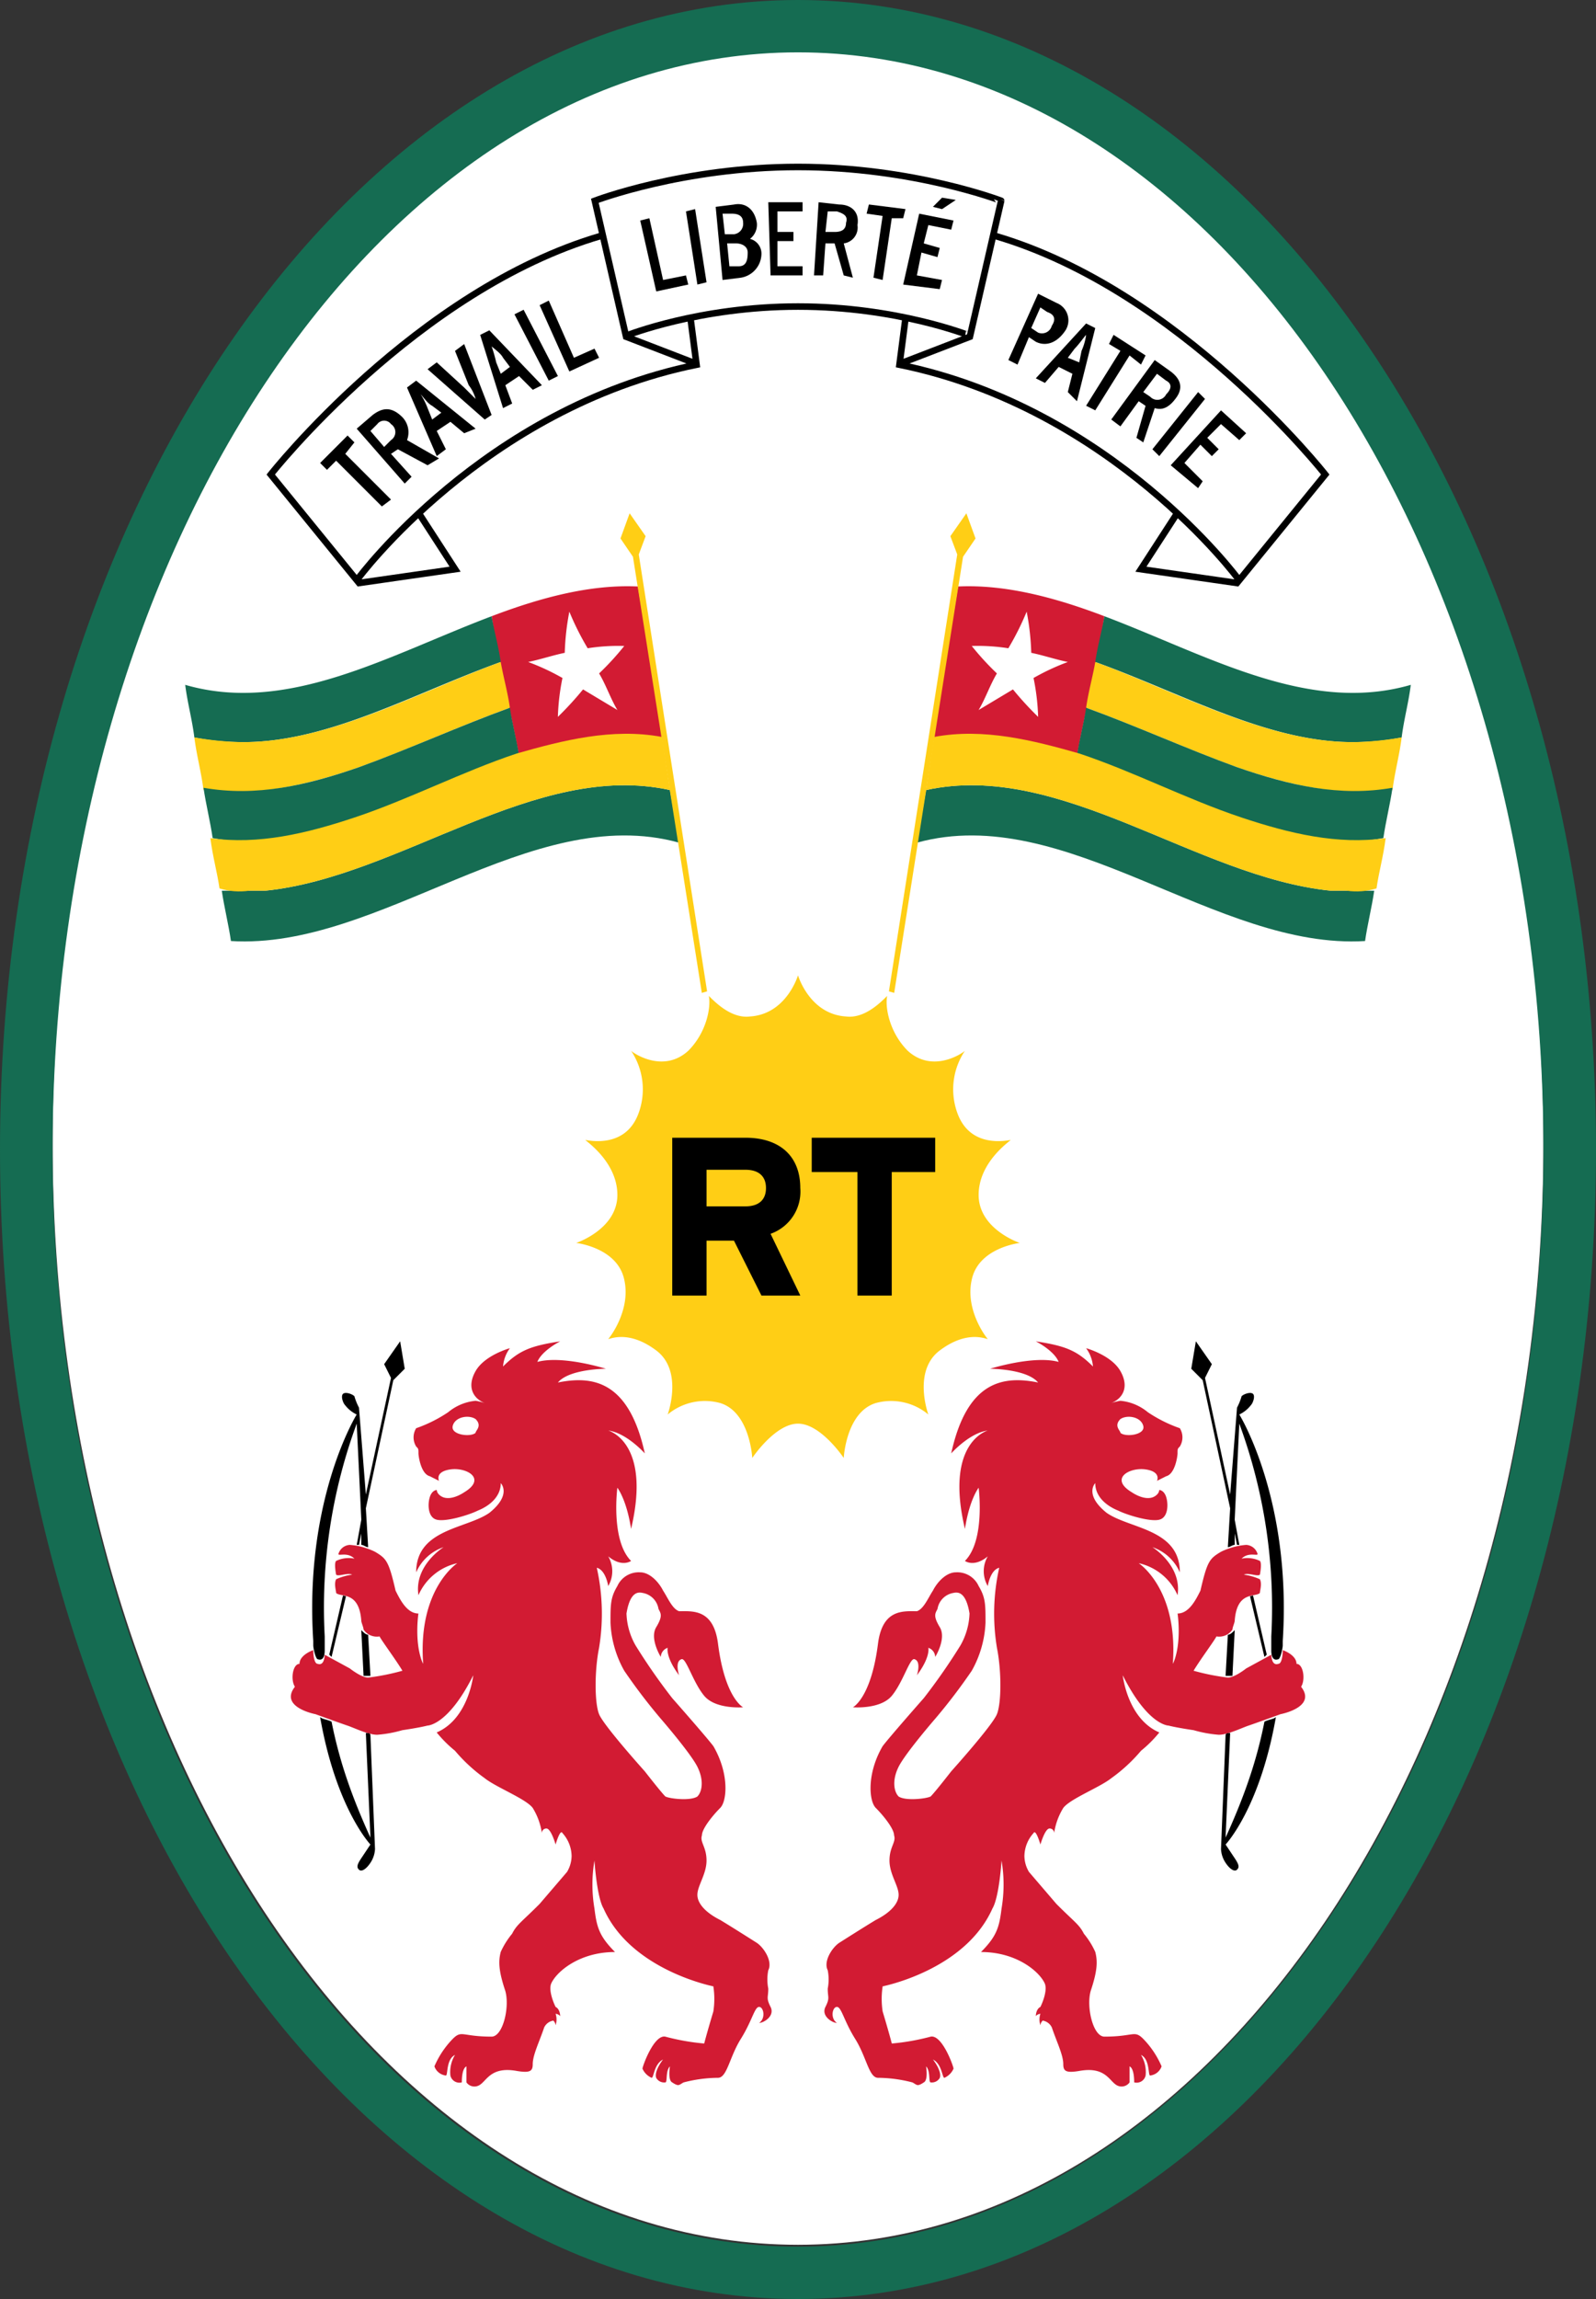
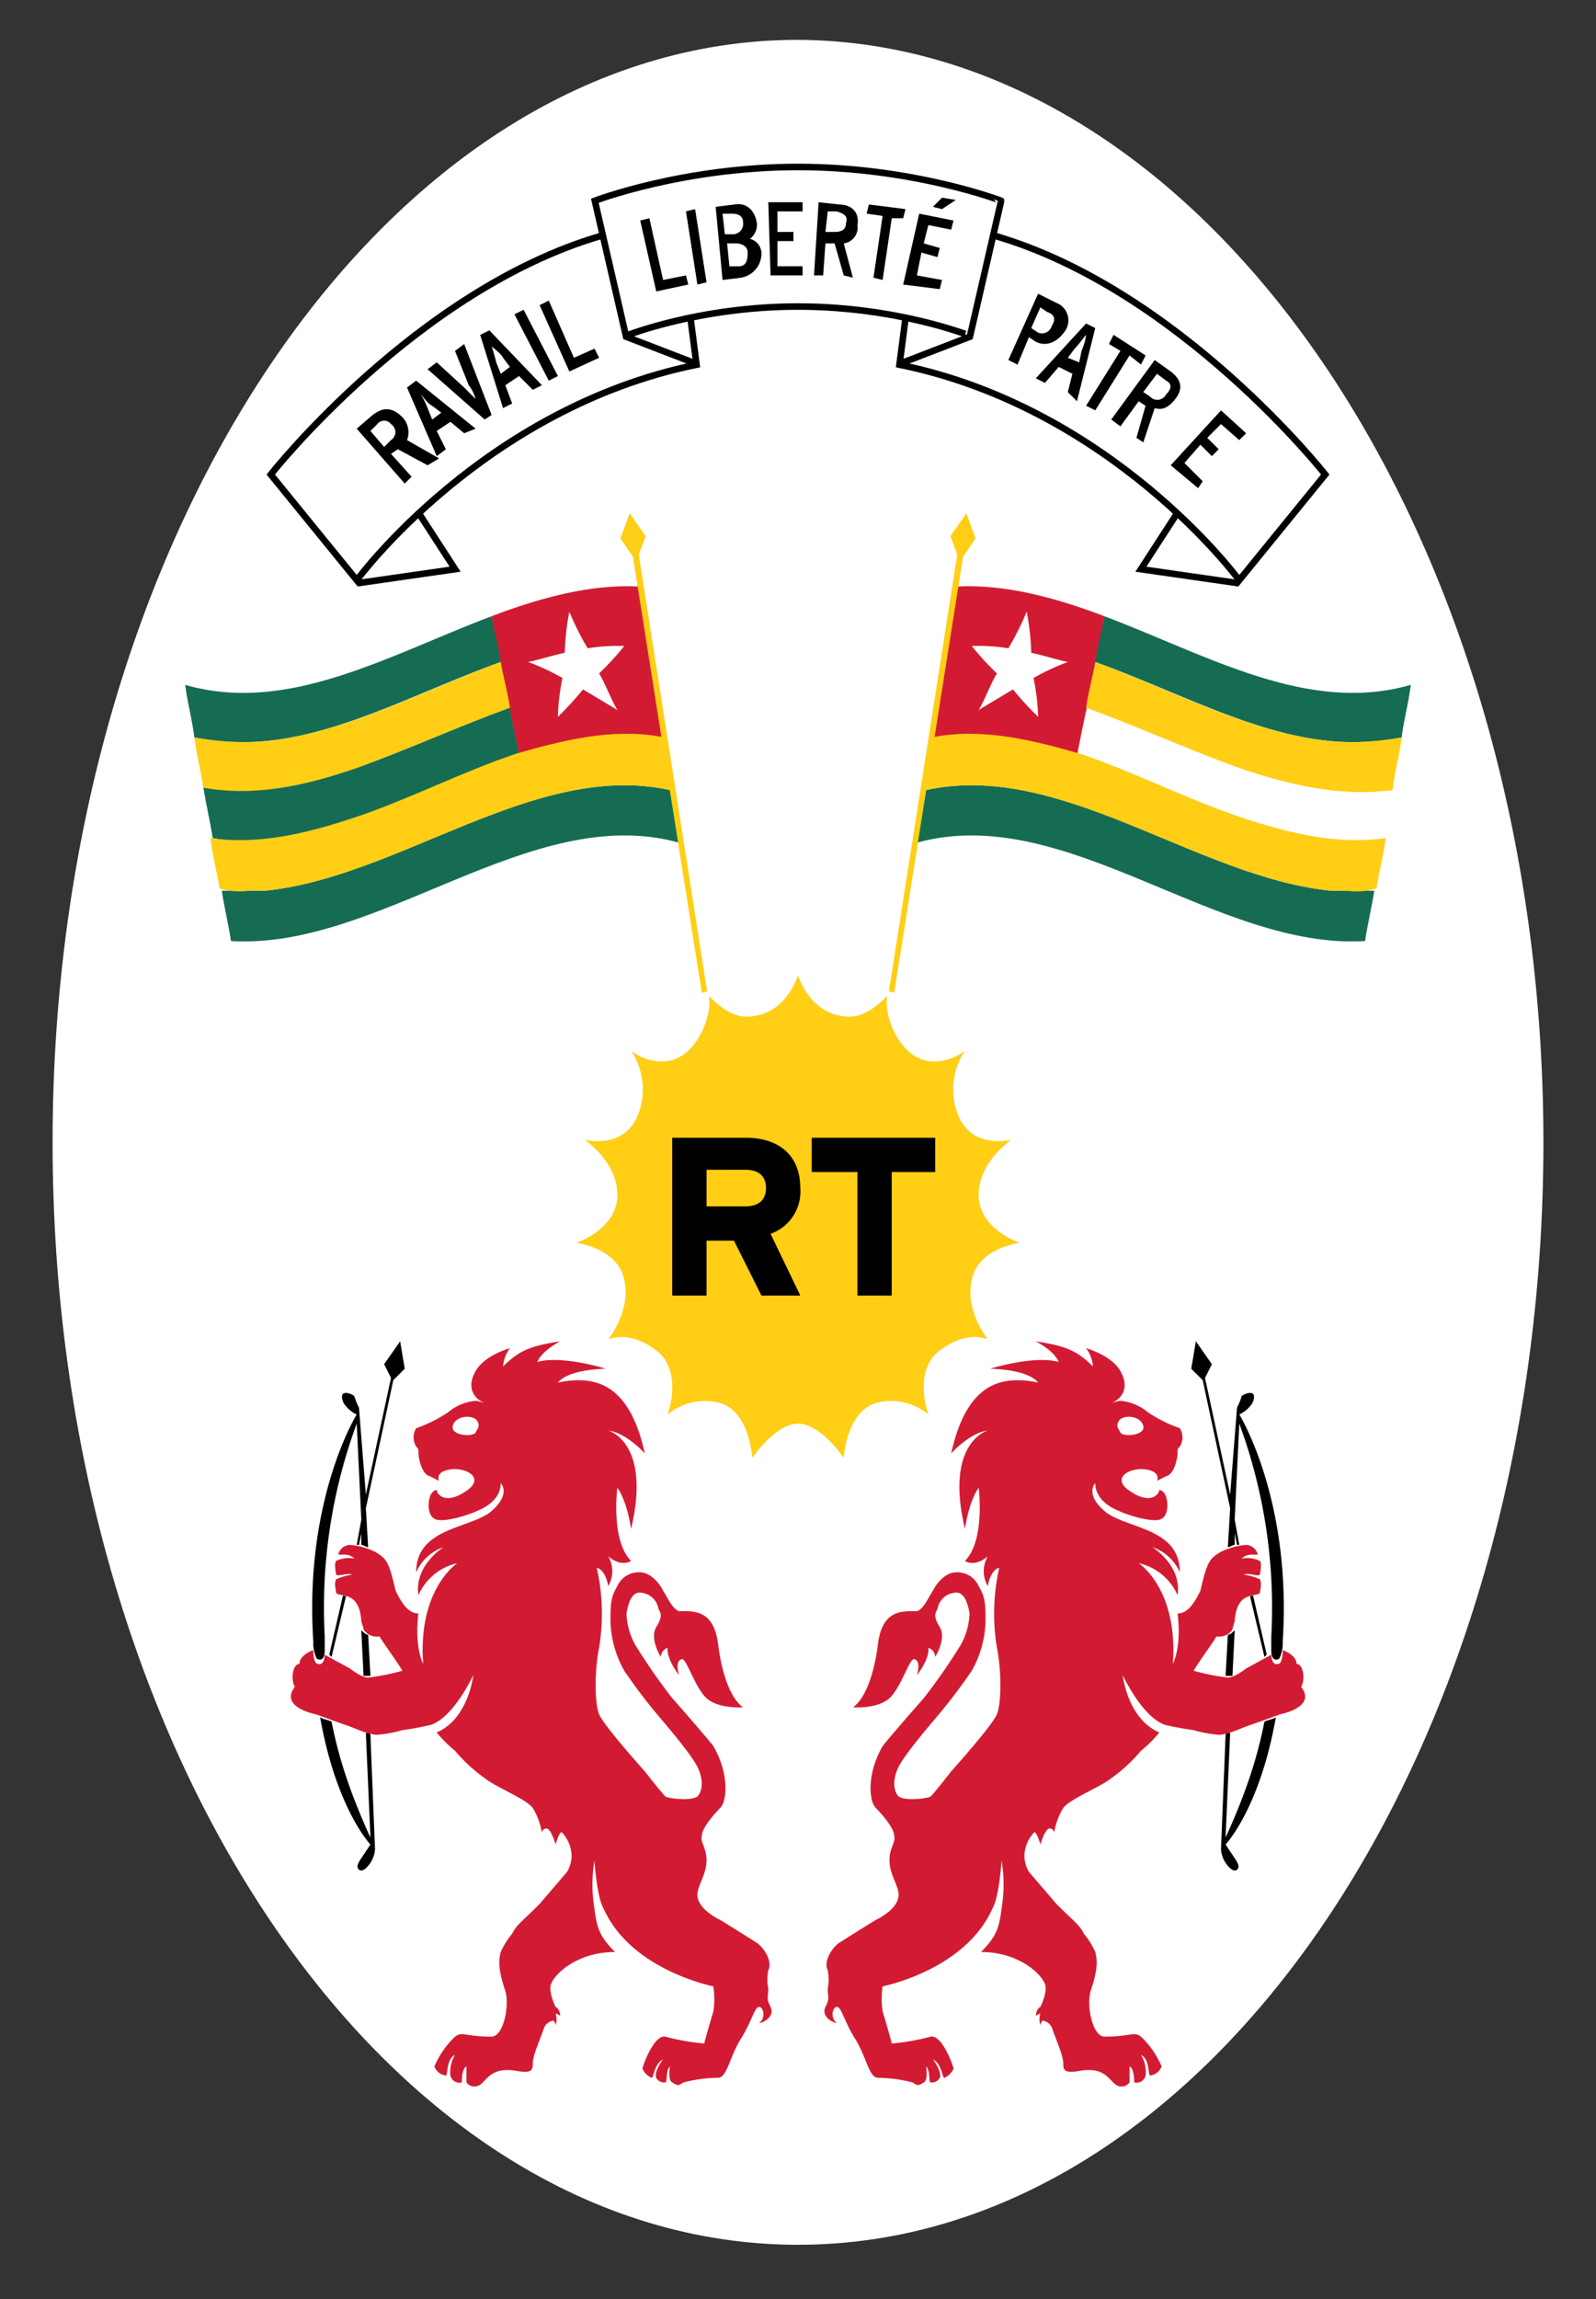
<svg xmlns="http://www.w3.org/2000/svg" width="250" height="360">
  <rect width="100%" height="100%" fill="#333333" stroke="none" />
  <path data-name="Tracé 20" d="M241.763 178.875c0 95.272-52.296 172.636-116.762 172.636-64.466 0-116.763-77.364-116.763-172.636C8.238 83.96 60.534 6.238 125 6.238c64.113.358 116.763 77.722 116.763 172.637Z" fill="#fff" style="stroke-width:1.027" />
  <path data-name="Tracé 26" d="M132.165 228.302s.358-7.163 5.014-8.596a9.09 9.09 0 0 1 8.238 1.79s-2.507-6.805 1.79-10.028c4.298-3.223 7.164-1.791 7.522-1.791-.358-.359-3.581-4.656-2.507-9.313 1.075-5.014 7.522-5.73 7.522-5.73s-6.448-2.144-6.448-7.521c0-5.014 4.656-8.238 5.014-8.597-.359 0-6.089 1.432-8.238-3.94a10.835 10.835 0 0 1 1.075-10.032c-.36.359-5.014 3.582-8.955 0-2.865-2.865-3.581-6.806-3.223-8.596-1.074 1.074-3.581 3.581-6.447 3.223-5.73-.359-7.521-6.447-7.521-6.447s-1.791 6.088-7.522 6.447c-2.866.358-5.373-2.149-6.447-3.223.358 1.79-.358 5.73-3.223 8.596-3.94 3.582-8.596.359-8.954 0a10.835 10.835 0 0 1 1.074 10.032c-2.15 5.372-7.88 3.94-8.238 3.94.358.359 5.014 3.583 5.014 8.597 0 5.377-6.448 7.52-6.448 7.52s6.447.717 7.522 5.731c1.074 4.657-2.149 8.954-2.507 9.313.358 0 3.224-1.432 7.522 1.79 4.297 3.224 1.79 10.03 1.79 10.03a9.09 9.09 0 0 1 8.238-1.791c4.656 1.433 5.014 8.596 5.014 8.596s3.582-5.372 7.165-5.372c3.582 0 7.164 5.372 7.164 5.372z" fill="#ffce15" style="fill:#ffce15;fill-opacity:1;stroke-width:1.027" />
  <g data-name="Groupe 26">
-     <path data-name="Tracé 23" d="M125 0C56.232 0 0 80.555 0 180s55.874 180 125 180 125-80.555 125-180S193.773 0 125 0Zm0 351.802C60.53 351.802 8.238 274.81 8.238 180 8.238 85.545 60.534 8.198 125 8.198c64.466 0 116.762 76.991 116.762 171.802 0 94.81-52.65 171.802-116.762 171.802z" fill="#156c52" />
-   </g>
+     </g>
  <g data-name="Groupe 27">
    <path data-name="Tracé 27" d="M125.359 186.038c0-5.014-3.223-7.88-8.597-7.88h-11.46v24.714h5.372v-8.596h4.297l4.303 8.596h6.089l-4.66-9.67a7.007 7.007 0 0 0 4.656-7.164zm-14.685-2.865h6.088c2.15 0 3.223 1.075 3.223 2.866 0 1.79-1.075 2.865-3.223 2.865h-6.088z" />
    <path data-name="Tracé 28" d="M127.15 178.159v5.372h7.163v19.341h5.371v-19.341h6.805v-5.372Z" />
  </g>
  <g data-name="Groupe 28">
-     <path data-name="Tracé 29" d="m54.084 71.067 7.163 7.163-1.432 1.075-7.164-7.164-1.433 1.433-1.074-1.075L54.44 68.2l1.075 1.075z" />
    <path data-name="Tracé 30" d="m66.978 72.857-4.656-2.507-1.075.72 3.223 3.581-1.074 1.072-7.521-8.597 2.507-2.149c1.432-1.075 2.865-1.432 4.656.359a3.42 3.42 0 0 1 .72 3.581l5.013 2.866zm-7.88-6.447-1.074 1.075 2.15 2.507 1.074-1.075a1.498 1.498 0 0 0 0-2.507 1.343 1.343 0 0 0-2.15 0z" />
    <path data-name="Tracé 31" d="m72.708 67.843-2.15-1.791-2.149 1.432 1.432 2.865-1.43 1.071-4.657-10.74 1.432-1.075 9.313 7.521zm-5.014-4.298c-.719-.359-1.432-1.432-1.79-1.791a11.924 11.924 0 0 1 1.074 2.15l.72 1.79 1.431-1.075z" />
    <path data-name="Tracé 32" d="m77.006 64.978-1.075.72-8.954-7.883 1.432-1.075 4.298 3.94 1.79 1.791a6.052 6.052 0 0 0-1.074-2.15l-2.15-5.372 1.435-1.074Z" />
    <path data-name="Tracé 33" d="m83.453 61.038-2.15-2.15-2.149 1.433 1.075 2.865-1.432.72-3.582-11.462 1.432-.719 8.238 8.597zm-4.656-5.014c-.359-.72-1.433-1.432-1.791-1.79a22.826 22.826 0 0 1 .719 2.506l.72 1.79 1.431-1.074z" />
    <path data-name="Tracé 34" d="M85.96 59.605 80.587 49.22l1.433-.719 5.372 10.387z" />
    <path data-name="Tracé 35" d="m89.184 58.172-4.656-10.384 1.432-.72 3.94 8.955 3.223-1.432.72 1.432z" />
  </g>
  <g data-name="Groupe 29">
    <path data-name="Tracé 36" d="m162.25 53.516-1.075-.72-1.791 4.299-1.432-.72 4.656-10.38 2.865 1.431a2.933 2.933 0 0 1 1.433 4.298c-1.433 2.15-3.223 2.508-4.657 1.792zm1.79-4.656-1.074-.72-1.433 3.224 1.075.719a1.597 1.597 0 0 0 2.15-1.075c.715-1.074.357-1.79-.718-2.148z" />
    <path data-name="Tracé 37" d="m167.263 61.395.72-2.865-2.15-1.075-2.15 2.507-1.432-.72 7.878-8.591 1.432.719-2.864 11.459zm2.15-6.447a9.111 9.111 0 0 0 .719-2.507c-.359.359-1.075 1.433-1.791 2.15l-1.078 1.432 1.791.72z" />
    <path data-name="Tracé 38" d="m176.935 55.664-5.373 8.593-1.432-.72 5.372-8.596-1.79-1.075.719-1.432 5.013 3.223-.719 1.432z" />
    <path data-name="Tracé 39" d="m178.01 68.56 1.431-5.014-1.074-.72-2.866 3.943-1.432-1.075 6.806-9.312 2.507 1.79c1.432 1.075 2.149 2.507.719 4.298-1.075 1.432-2.15 1.79-3.223 1.432l-1.794 5.374zm4.655-8.954-1.432-1.075-2.15 2.864 1.076.72a1.535 1.535 0 0 0 2.506-.359c1.074-1.077.717-1.793 0-2.151z" />
-     <path data-name="Tracé 40" d="m180.516 70.35 7.163-8.955 1.075 1.075-7.163 8.954z" />
    <path data-name="Tracé 41" d="m183.382 72.857 7.879-8.596 3.936 3.582-1.075 1.074-2.865-2.507-2.15 2.15 1.791 1.79-1.074 1.075-1.791-1.79-2.507 2.865 2.865 2.865-.719 1.075z" />
  </g>
  <g data-name="Groupe 30">
    <path data-name="Tracé 42" d="m102.794 45.636-2.507-11.103 1.433-.358 2.149 9.67 3.581-.72.36 1.433z" />
    <path data-name="Tracé 43" d="m109.241 44.558-1.79-11.457 1.432-.359 1.79 11.461Z" />
    <path data-name="Tracé 44" d="m116.047 43.485-2.866.359-1.074-11.455 2.865-.359c1.791-.358 3.223.72 3.582 2.866a2.788 2.788 0 0 1-1.075 2.507 2.386 2.386 0 0 1 1.791 2.507 3.835 3.835 0 0 1-3.223 3.575zm-1.433-10.025h-1.433l.36 3.223h1.431a1.644 1.644 0 0 0 1.433-1.791c0-1.075-.717-1.432-1.791-1.432zm.719 4.656h-1.435l.358 3.582h1.432c1.075 0 1.433-.72 1.433-2.15 0-1.075-1.074-1.433-1.791-1.433z" />
    <path data-name="Tracé 45" d="m120.703 43.129-.358-11.461h5.372V33.1h-3.94v3.223h2.507v1.432h-2.507v3.94h3.94v1.433z" />
    <path data-name="Tracé 46" d="m132.164 43.129-1.432-5.014h-1.433l-.359 5.014h-1.432l.72-11.461 3.222.358c1.791 0 3.223 1.075 2.866 3.223a2.503 2.503 0 0 1-2.15 2.866l1.43 5.368ZM131.09 33.1h-1.433l-.358 3.223h1.432c1.075 0 1.79-.358 1.79-1.432.36-1.074-.357-1.432-1.431-1.791z" />
    <path data-name="Tracé 47" d="m139.686 34.176-1.433 9.666-1.432-.359 1.432-9.67-2.507-.359.358-1.432 5.731.72-.358 1.432z" />
    <path data-name="Tracé 48" d="m141.477 44.562 2.507-11.103 5.372 1.074-.358 1.433-3.582-.72-.72 2.866 2.508.719-.359 1.432-2.507-.719-.719 3.582 3.94.719-.358 1.432zm6.088-11.815-1.432-.359 1.432-1.436 2.15.358z" />
  </g>
  <path data-name="Tracé 64" d="M120.701 314.26c-.719-1.431-.358-1.431-.358-2.865a7.445 7.445 0 0 1 0-2.865c.719-1.432-.72-3.582-1.791-4.298 0 0-3.94-2.507-5.731-3.581-2.15-1.075-3.582-2.507-3.582-3.94 0-1.434 1.432-3.224 1.432-5.373 0-2.15-1.074-2.866-.719-3.94 0-1.075 1.791-3.223 2.866-4.298 1.074-1.075 1.432-5.372-1.075-9.67-1.075-1.432-6.447-7.522-6.447-7.522a94.248 94.248 0 0 1-5.731-8.238 10.788 10.788 0 0 1-1.432-5.014c.358-2.15 1.074-3.581 2.507-3.223a3.017 3.017 0 0 1 2.507 2.507c.358.72.719 1.075-.359 2.866-1.078 1.79.72 4.656.72 4.656a1.566 1.566 0 0 1 1.074-1.432s-.359 1.432 1.79 4.297c0 0-.718-2.149.36-2.506.718-.359 1.79 3.581 3.58 5.73 1.792 2.15 6.09 1.791 6.09 1.791s-2.866-1.432-3.94-10.028c-.72-5.373-3.94-5.014-6.09-5.014-1.074-.359-1.79-2.15-2.506-3.223-.72-1.432-2.15-2.866-3.582-2.866a3.67 3.67 0 0 0-3.581 2.15c-1.075 1.79-1.075 2.865-1.075 5.73a16.791 16.791 0 0 0 2.15 7.522 88.782 88.782 0 0 0 5.73 7.522s4.657 5.373 5.731 7.522c1.075 2.15.72 3.94 0 4.656-1.074.72-4.297.359-5.014 0-.719-.719-3.223-3.94-3.223-3.94s-6.447-7.163-7.163-8.954c-.716-1.79-.72-6.806 0-10.387a32.878 32.878 0 0 0-.358-12.535c1.432.359 1.79 2.866 1.79 2.866a4.587 4.587 0 0 0 0-4.657c2.15 1.791 3.582.72 3.582.72-3.223-3.223-2.15-11.461-2.15-11.461s1.433 1.79 2.15 6.447c3.224-13.618-3.58-15.405-3.58-15.405 2.865.36 5.73 3.582 5.73 3.582-2.507-11.46-8.238-12.178-13.61-11.103 1.79-2.15 7.522-2.15 7.522-2.15s-6.806-2.15-10.745-1.074c.72-1.791 3.582-3.223 3.582-3.223-4.657.719-6.447 1.432-8.954 3.94a5.539 5.539 0 0 1 1.074-2.866s-3.94 1.075-5.372 3.582c-1.432 2.507-.359 4.298 1.432 5.015a8.125 8.125 0 0 0-1.432-.359 7.862 7.862 0 0 0-4.297 1.787 21.884 21.884 0 0 1-5.014 2.507 2.729 2.729 0 0 0 0 2.865c.359.359.359.359.359 1.075 0 .359.358 3.223 1.79 3.582l1.433.719s-.72-1.432 1.79-1.791 5.732 1.432 2.15 3.582c-1.075.719-2.865 1.432-3.94.358a1.11 1.11 0 0 1-.359-.719s-.719 0-1.074 1.075c-.356 1.074-.359 3.223 1.074 3.581 1.434.359 5.014-.719 6.447-1.432 1.791-.72 3.582-2.15 3.582-4.298 0 0 1.79 1.791-1.79 4.657-3.582 2.507-11.462 2.507-11.462 9.312a7.227 7.227 0 0 1 4.298-3.94s-4.656 2.866-3.94 7.522a8.696 8.696 0 0 1 6.088-5.014s-6.088 3.94-5.372 15.401v.359c-1.432-3.223-.72-7.88-.72-7.88-1.79 0-2.865-2.149-3.58-3.581-1.076-4.657-1.433-5.014-3.224-6.089a10.871 10.871 0 0 0-3.94-1.074 1.961 1.961 0 0 0-1.79 1.432c0 .358 1.431-.359 2.506.719a4.508 4.508 0 0 0-2.865.359c-.359.358 0 2.149 0 2.149.358.358 1.79-.359 2.506 0a9.111 9.111 0 0 0-2.506.72c-.359.718 0 1.79 0 2.149.719.719 3.581-.36 3.94 4.297 0 .359.358 1.075.358 1.432a2.506 2.506 0 0 0 2.507 1.075c.359.72 2.507 3.582 3.582 5.373a35.549 35.549 0 0 1-5.373 1.074c-1.074 0-2.865-1.432-2.865-1.432l-3.94-2.15s0 1.791-1.075 1.433c-.72 0-.72-2.15-.72-2.15s-2.149.72-2.149 2.15c-1.074 0-1.432 2.507-.719 3.582-2.507 3.223 3.223 4.297 3.223 4.297s3.94 1.432 5.014 1.791c1.074.359 3.223 1.432 4.656 1.432a19.458 19.458 0 0 0 3.94-.719s2.508-.358 3.94-.72c0 0 3.224 0 7.164-7.878 0 0-.72 6.805-5.73 8.954a19.343 19.343 0 0 0 2.865 2.865 25.441 25.441 0 0 0 4.656 4.298c1.79 1.432 6.447 3.223 7.522 4.656a10.32 10.32 0 0 1 1.432 3.94.702.702 0 0 1 .72-.719c.718 0 1.431 2.507 1.431 2.507s.72-2.507 1.075-1.79a5.472 5.472 0 0 1 1.432 3.58 4.955 4.955 0 0 1-.719 2.508l-4.298 5.014c-2.865 2.865-3.581 3.223-4.297 4.656a12.566 12.566 0 0 0-1.791 2.865c-.359 1.433-.359 2.866.719 6.089.72 2.507-.359 7.163-2.15 7.163-4.656 0-4.656-1.075-6.088.359a14.152 14.152 0 0 0-2.865 4.297 2.158 2.158 0 0 0 1.79 1.433c.359 0 0-2.507 1.433-3.223a5.156 5.156 0 0 0-.72 3.223 1.447 1.447 0 0 0 1.791 1.074c0-.358 0-2.149.72-2.507v2.507a1.533 1.533 0 0 0 2.149.359c1.074-.72 1.79-2.866 5.73-2.15 2.15.36 2.508 0 2.508-1.074 0-1.432 1.074-3.582 1.79-5.731a1.92 1.92 0 0 1 1.433-1.075 1.11 1.11 0 0 1 .358.72 2.797 2.797 0 0 0 0-1.791 1.11 1.11 0 0 1 .72.358s0-1.075-.72-1.432c-.358-.72-1.074-2.507-.719-3.582.72-1.79 4.298-5.014 10.029-5.014-2.507-2.506-2.866-3.94-3.223-6.805a22.445 22.445 0 0 1 0-7.522s.358 5.731 1.432 7.522c4.298 9.67 17.192 12.178 17.192 12.178a12.852 12.852 0 0 1 0 3.94c-1.075 3.582-1.432 5.014-1.432 5.014a35.62 35.62 0 0 1-6.089-1.075c-1.79-.358-3.581 4.657-3.581 5.014a2.797 2.797 0 0 0 1.432 1.432c.358 0 .358-2.149 1.79-2.865 0 0-1.432 1.79-1.074 2.865a1.43 1.43 0 0 0 1.432.72c.359 0 0-1.791.72-2.507 0 0-.36 2.149.358 2.507 1.075.719 1.075.358 1.79 0a21.679 21.679 0 0 1 5.373-.72c1.432 0 1.791-3.223 3.582-6.088 1.79-2.866 2.15-5.014 2.865-5.014.716 0 1.075 1.79 0 2.507.716-.002 2.512-1.076 1.795-2.51zm-46.203-89.9c-.72.72-3.94.36-3.582-1.074.359-1.433 2.507-1.79 3.582-1.074 1.074 1.076 0 1.795 0 2.149z" fill="#d21b33" />
  <path d="m62.68 210.035-2.507 3.582 1.073 2.15-3.939 18.265-1.075-13.61a9.193 9.193 0 0 1-.719-1.792c-.358-.358-1.433-.718-1.792-.357-.358.36 0 1.431.36 1.79a5 5 0 0 0 1.791 1.433s-8.235 13.252-6.802 35.458v.718c0 .359.357 2.15.718 2.15 1.075.358 1.076-1.074 1.076-1.431v-2.153a83.324 83.324 0 0 1 5.012-33.31l.72 15.043-.72 3.94h.36l.357-1.791v1.792c.358 0 .72.357 1.075.357l-.359-6.088 4.299-20.057 1.79-1.79zm-8.955 39.805-2.149 9.263.36.36 2.256-9.504zm2.866 5.421.359 7.162h1.074l-.358-6.444c-.358 0-.72-.357-1.075-.718zm-6.448 13.61c2.507 14.326 7.88 19.96 7.88 19.96l-1.432 2.149c-.72 1.074-.72 1.433-.36 1.792.361.358 1.076-.001 1.793-1.076a4.267 4.267 0 0 0 .718-2.15l-.718-17.81c0-.357-.358-.36-.717-.36l.719 16.38c-2.755-6.07-4.798-11.625-6.09-18.165-.72-.359-1.434-.36-1.793-.72z" />
  <path data-name="Tracé 69" d="M54.8 244.06Z" />
  <path data-name="Tracé 64" d="M129.3 314.26c.719-1.431.358-1.431.358-2.865a7.445 7.445 0 0 0 0-2.865c-.719-1.432.72-3.582 1.791-4.298 0 0 3.94-2.507 5.731-3.581 2.15-1.075 3.582-2.507 3.582-3.94 0-1.434-1.432-3.224-1.432-5.373 0-2.15 1.074-2.866.719-3.94 0-1.075-1.791-3.223-2.866-4.298-1.074-1.075-1.432-5.372 1.075-9.67 1.075-1.432 6.447-7.522 6.447-7.522a94.248 94.248 0 0 0 5.731-8.238 10.788 10.788 0 0 0 1.432-5.014c-.358-2.15-1.074-3.581-2.507-3.223a3.017 3.017 0 0 0-2.507 2.507c-.358.72-.719 1.075.359 2.866 1.078 1.79-.72 4.656-.72 4.656a1.566 1.566 0 0 0-1.074-1.432s.359 1.432-1.79 4.297c0 0 .718-2.149-.36-2.506-.718-.359-1.79 3.581-3.58 5.73-1.792 2.15-6.09 1.791-6.09 1.791s2.866-1.432 3.94-10.028c.72-5.373 3.94-5.014 6.09-5.014 1.074-.359 1.79-2.15 2.506-3.223.72-1.432 2.15-2.866 3.582-2.866a3.67 3.67 0 0 1 3.581 2.15c1.075 1.79 1.075 2.865 1.075 5.73a16.791 16.791 0 0 1-2.15 7.522 88.782 88.782 0 0 1-5.73 7.522s-4.657 5.373-5.731 7.522c-1.075 2.15-.72 3.94 0 4.656 1.074.72 4.298.359 5.014 0 .719-.719 3.223-3.94 3.223-3.94s6.447-7.163 7.163-8.954c.716-1.79.72-6.806 0-10.387a32.878 32.878 0 0 1 .358-12.535c-1.432.359-1.79 2.866-1.79 2.866a4.587 4.587 0 0 1 0-4.657c-2.15 1.791-3.582.72-3.582.72 3.223-3.223 2.15-11.461 2.15-11.461s-1.433 1.79-2.15 6.447c-3.224-13.618 3.58-15.405 3.58-15.405-2.865.36-5.73 3.582-5.73 3.582 2.507-11.46 8.238-12.178 13.61-11.103-1.79-2.15-7.522-2.15-7.522-2.15s6.806-2.15 10.745-1.074c-.72-1.791-3.582-3.223-3.582-3.223 4.657.719 6.448 1.432 8.954 3.94a5.539 5.539 0 0 0-1.074-2.866s3.94 1.075 5.372 3.582c1.432 2.507.359 4.298-1.432 5.015a8.125 8.125 0 0 1 1.432-.359 7.862 7.862 0 0 1 4.297 1.787 21.884 21.884 0 0 0 5.014 2.507 2.729 2.729 0 0 1 0 2.865c-.359.359-.359.359-.359 1.075 0 .359-.358 3.223-1.79 3.582l-1.433.719s.72-1.432-1.79-1.791-5.732 1.432-2.15 3.582c1.075.719 2.865 1.432 3.94.358a1.11 1.11 0 0 0 .359-.719s.719 0 1.074 1.075c.356 1.074.359 3.223-1.074 3.581-1.434.359-5.014-.719-6.447-1.432-1.791-.72-3.582-2.15-3.582-4.298 0 0-1.79 1.791 1.79 4.657 3.582 2.507 11.462 2.507 11.462 9.312a7.227 7.227 0 0 0-4.298-3.94s4.656 2.866 3.94 7.522a8.696 8.696 0 0 0-6.088-5.014s6.088 3.94 5.372 15.401v.359c1.432-3.223.72-7.88.72-7.88 1.79 0 2.865-2.149 3.58-3.581 1.076-4.657 1.433-5.014 3.224-6.089a10.871 10.871 0 0 1 3.94-1.074 1.961 1.961 0 0 1 1.79 1.432c0 .358-1.431-.359-2.506.719a4.508 4.508 0 0 1 2.865.359c.36.358 0 2.149 0 2.149-.358.358-1.79-.359-2.506 0a9.111 9.111 0 0 1 2.506.72c.36.718 0 1.79 0 2.149-.719.719-3.581-.36-3.94 4.297 0 .359-.358 1.075-.358 1.432a2.506 2.506 0 0 1-2.507 1.075c-.359.72-2.507 3.582-3.582 5.373a35.549 35.549 0 0 0 5.373 1.074c1.074 0 2.865-1.432 2.865-1.432l3.94-2.15s0 1.791 1.075 1.433c.72 0 .72-2.15.72-2.15s2.149.72 2.149 2.15c1.074 0 1.432 2.507.719 3.582 2.507 3.223-3.223 4.297-3.223 4.297s-3.94 1.432-5.014 1.791c-1.074.359-3.223 1.432-4.656 1.432a19.458 19.458 0 0 1-3.94-.719s-2.508-.358-3.94-.72c0 0-3.224 0-7.164-7.878 0 0 .72 6.805 5.731 8.954a19.343 19.343 0 0 1-2.866 2.865 25.441 25.441 0 0 1-4.656 4.298c-1.79 1.432-6.447 3.223-7.522 4.656a10.32 10.32 0 0 0-1.432 3.94.702.702 0 0 0-.72-.719c-.718 0-1.431 2.507-1.431 2.507s-.72-2.507-1.075-1.79a5.472 5.472 0 0 0-1.432 3.58 4.955 4.955 0 0 0 .719 2.508l4.298 5.014c2.865 2.865 3.581 3.223 4.297 4.656a12.566 12.566 0 0 1 1.791 2.865c.359 1.433.359 2.866-.719 6.089-.72 2.507.359 7.163 2.15 7.163 4.656 0 4.656-1.075 6.088.359a14.152 14.152 0 0 1 2.865 4.297 2.158 2.158 0 0 1-1.79 1.433c-.359 0 0-2.507-1.433-3.223a5.156 5.156 0 0 1 .72 3.223 1.447 1.447 0 0 1-1.791 1.074c0-.358 0-2.149-.72-2.507v2.507a1.533 1.533 0 0 1-2.149.359c-1.074-.72-1.79-2.866-5.73-2.15-2.15.36-2.508 0-2.508-1.074 0-1.432-1.074-3.582-1.79-5.731a1.92 1.92 0 0 0-1.433-1.075 1.11 1.11 0 0 0-.358.72 2.797 2.797 0 0 1 0-1.791 1.11 1.11 0 0 0-.72.358s0-1.075.72-1.432c.358-.72 1.074-2.507.719-3.582-.72-1.79-4.298-5.014-10.029-5.014 2.507-2.506 2.866-3.94 3.223-6.805a22.445 22.445 0 0 0 0-7.522s-.358 5.731-1.432 7.522c-4.298 9.67-17.192 12.178-17.192 12.178a12.852 12.852 0 0 0 0 3.94c1.075 3.582 1.432 5.014 1.432 5.014a35.62 35.62 0 0 0 6.089-1.075c1.79-.358 3.581 4.657 3.581 5.014a2.797 2.797 0 0 1-1.432 1.432c-.358 0-.358-2.149-1.79-2.865 0 0 1.432 1.79 1.074 2.865a1.43 1.43 0 0 1-1.432.72c-.359 0 0-1.791-.72-2.507 0 0 .36 2.149-.358 2.507-1.075.719-1.075.358-1.79 0a21.679 21.679 0 0 0-5.373-.72c-1.432 0-1.791-3.223-3.582-6.088-1.79-2.866-2.15-5.014-2.865-5.014-.716 0-1.075 1.79 0 2.507-.716-.002-2.512-1.076-1.795-2.51zm46.203-89.9c.72.72 3.94.36 3.582-1.074-.359-1.433-2.507-1.79-3.582-1.074-1.074 1.076 0 1.795 0 2.149z" fill="#d21b33" />
  <path d="m187.322 210.035 2.506 3.582-1.073 2.15 3.939 18.265 1.075-13.61c.302-.57.543-1.17.719-1.792.358-.358 1.433-.718 1.792-.357.358.36 0 1.431-.36 1.79a5 5 0 0 1-1.791 1.433s8.235 13.252 6.802 35.458v.718c0 .359-.357 2.15-.718 2.15-1.075.358-1.076-1.074-1.076-1.431v-2.153a83.324 83.324 0 0 0-5.012-33.31l-.72 15.043.72 3.94h-.36l-.357-1.791v1.792c-.358 0-.72.357-1.075.357l.359-6.088-4.299-20.057-1.79-1.79zm8.954 39.805 2.149 9.263-.36.36-2.256-9.504zm-2.866 5.421-.359 7.162h-1.074l.358-6.444c.358 0 .72-.357 1.075-.718zm6.448 13.61c-2.507 14.326-7.88 19.96-7.88 19.96l1.432 2.149c.72 1.074.72 1.433.36 1.792-.361.358-1.076-.001-1.793-1.076a4.267 4.267 0 0 1-.718-2.15l.718-17.81c0-.357.358-.36.717-.36l-.719 16.38c2.755-6.07 4.798-11.625 6.09-18.165.72-.359 1.434-.36 1.793-.72z" />
  <path data-name="Tracé 69" d="M195.201 244.06Z" />
  <g data-name="Groupe 31">
    <path data-name="Tracé 49" d="M81.305 118.345a40.11 40.11 0 0 1 8.237-2.15h.357c1.432-.358 2.507-.358 3.94-.719h8.595a2.158 2.158 0 0 1 1.432.359L99.929 91.84c-7.522-.358-15.4 1.791-22.922 4.656 1.074 7.164 2.864 14.327 4.298 21.849z" fill="#d21b33" />
    <path data-name="Tracé 50" d="m91.333 107.958 5.377 3.223c-1.075-1.79-1.791-3.94-2.866-5.73a42.924 42.924 0 0 0 3.94-4.298 30.812 30.812 0 0 0-5.73.358 42.76 42.76 0 0 1-2.87-5.73 39.467 39.467 0 0 0-.72 6.446c-1.79.359-3.94 1.075-5.73 1.433a36.147 36.147 0 0 1 5.372 2.507 35.288 35.288 0 0 0-.72 6.088 51.047 51.047 0 0 0 3.941-4.298" fill="#fff" />
    <path data-name="Tracé 51" d="M78.439 103.66c-.359-2.507-1.075-5.014-1.432-7.164-16.119 6.089-31.878 15.402-47.996 10.745.36 2.866 1.075 5.373 1.433 8.238a39.67 39.67 0 0 0 6.805.72c13.61.355 27.221-7.524 41.19-12.54z" fill="#156c52" />
    <path data-name="Tracé 52" d="M56.232 120.136c7.88-2.866 15.76-6.448 23.64-9.313-.36-2.507-1.075-5.014-1.433-7.163-13.61 5.014-27.58 12.894-41.19 12.534a48.94 48.94 0 0 1-6.805-.719c.358 2.866 1.074 5.373 1.432 8.238 7.88 1.079 16.118-.712 24.356-3.577z" fill="#ffce15" />
    <path data-name="Tracé 53" d="M55.875 128.373c8.596-2.865 16.833-7.163 25.43-10.028-.36-2.507-1.075-5.014-1.433-7.522-7.88 2.865-15.76 6.447-23.639 9.313-8.239 2.865-16.118 4.66-24.356 3.222.359 2.506 1.075 5.372 1.432 7.879 7.522 1.434 15.044-.357 22.566-2.864z" fill="#156c52" />
    <path data-name="Tracé 54" d="M41.548 139.477h-6.806c.36 2.507 1.075 5.372 1.433 7.88 23.28 1.431 46.92-21.85 70.2-15.402l-1.431-8.238c-21.133-4.656-42.265 13.61-63.396 15.76Z" fill="#156c52" />
    <path data-name="Tracé 55" d="M39.04 139.476h2.507c21.132-2.149 42.262-20.415 63.397-15.759l-1.27-8.32c-7.763-1.456-15.567.555-22.728 2.592-8.597 2.866-16.833 7.163-25.43 10.029-7.522 2.507-15.043 4.298-22.564 3.223.358 2.865 1.074 5.372 1.432 7.88 1.507.46 3.097.582 4.656.355z" fill="#ffce15" />
  </g>
  <path data-name="Tracé 24" d="m110.76 155.236-.826.24-10.787-68.292-1.953-2.866 1.432-3.94 2.507 3.582-1.075 2.865z" fill="#ffce15" />
  <path style="font-variation-settings:normal;opacity:1;vector-effect:none;fill:none;fill-opacity:1;stroke:#000;stroke-width:1.027;stroke-linecap:butt;stroke-linejoin:miter;stroke-miterlimit:4;stroke-dasharray:none;stroke-dashoffset:0;stroke-opacity:1;stop-color:#000;stop-opacity:1" d="M155.861 36.936c28.958 8.46 51.73 37.37 51.73 37.37L193.76 91.293l-15.046-2.163 5.78-8.92m-43.482-23.277 10.913-4.204 4.899-21.291S143.019 26.145 125 26.145c-18.019 0-31.823 5.292-31.823 5.292l4.899 21.29 10.913 4.205m42.839-4.396S140.488 48.002 125 48.002c-15.488 0-26.829 4.534-26.829 4.534M193.93 90.62s-19.745-26.736-53.035-33.512l.974-7.497M94.14 36.936c-28.958 8.46-51.73 37.37-51.73 37.37l13.832 16.986 15.046-2.163-5.78-8.92m-9.436 10.412s19.745-26.736 53.035-33.512l-.974-7.497" />
  <path data-name="Tracé 49" d="M168.697 118.345a40.111 40.111 0 0 0-8.238-2.15h-.357c-1.432-.358-2.507-.358-3.94-.719h-8.595a2.158 2.158 0 0 0-1.432.359l3.937-23.995c7.522-.358 15.4 1.791 22.922 4.656-1.074 7.164-2.864 14.327-4.297 21.849z" fill="#d21b33" />
  <path data-name="Tracé 50" d="m158.668 107.958-5.377 3.223c1.075-1.79 1.791-3.94 2.866-5.73a42.924 42.924 0 0 1-3.94-4.298 30.812 30.812 0 0 1 5.73.358 42.76 42.76 0 0 0 2.87-5.73 39.467 39.467 0 0 1 .72 6.446c1.79.359 3.94 1.075 5.73 1.433a36.147 36.147 0 0 0-5.372 2.507 35.288 35.288 0 0 1 .72 6.088 51.047 51.047 0 0 1-3.941-4.298" fill="#fff" />
  <path data-name="Tracé 51" d="M171.562 103.66c.359-2.507 1.075-5.014 1.432-7.164 16.119 6.089 31.878 15.402 47.996 10.745-.359 2.866-1.075 5.373-1.433 8.238a39.67 39.67 0 0 1-6.805.72c-13.61.355-27.221-7.524-41.19-12.54z" fill="#156c52" />
  <path data-name="Tracé 52" d="M193.769 120.136c-7.88-2.866-15.76-6.448-23.64-9.313.36-2.507 1.075-5.014 1.433-7.163 13.61 5.014 27.58 12.894 41.19 12.534a48.94 48.94 0 0 0 6.805-.719c-.358 2.866-1.074 5.373-1.432 8.238-7.88 1.079-16.118-.712-24.356-3.577z" fill="#ffce15" />
-   <path data-name="Tracé 53" d="M194.126 128.373c-8.596-2.865-16.833-7.163-25.43-10.028.36-2.507 1.075-5.014 1.433-7.522 7.88 2.865 15.76 6.447 23.639 9.313 8.239 2.865 16.118 4.66 24.356 3.222-.359 2.506-1.075 5.372-1.432 7.879-7.522 1.434-15.044-.357-22.566-2.864z" fill="#156c52" />
  <path data-name="Tracé 54" d="M208.453 139.477h6.806c-.359 2.507-1.075 5.372-1.433 7.88-23.28 1.431-46.92-21.85-70.2-15.402l1.431-8.238c21.133-4.656 42.265 13.61 63.396 15.76z" fill="#156c52" />
  <path data-name="Tracé 55" d="M210.96 139.476h-2.506c-21.132-2.149-42.262-20.415-63.397-15.759l1.27-8.32c7.763-1.456 15.567.555 22.728 2.592 8.597 2.866 16.833 7.163 25.43 10.029 7.522 2.507 15.043 4.298 22.564 3.223-.358 2.865-1.074 5.372-1.432 7.88-1.507.46-3.097.582-4.656.355z" fill="#ffce15" />
  <path data-name="Tracé 24" d="m139.241 155.236.826.24 10.787-68.292 1.953-2.866-1.432-3.94-2.507 3.582 1.075 2.865z" fill="#ffce15" />
</svg>